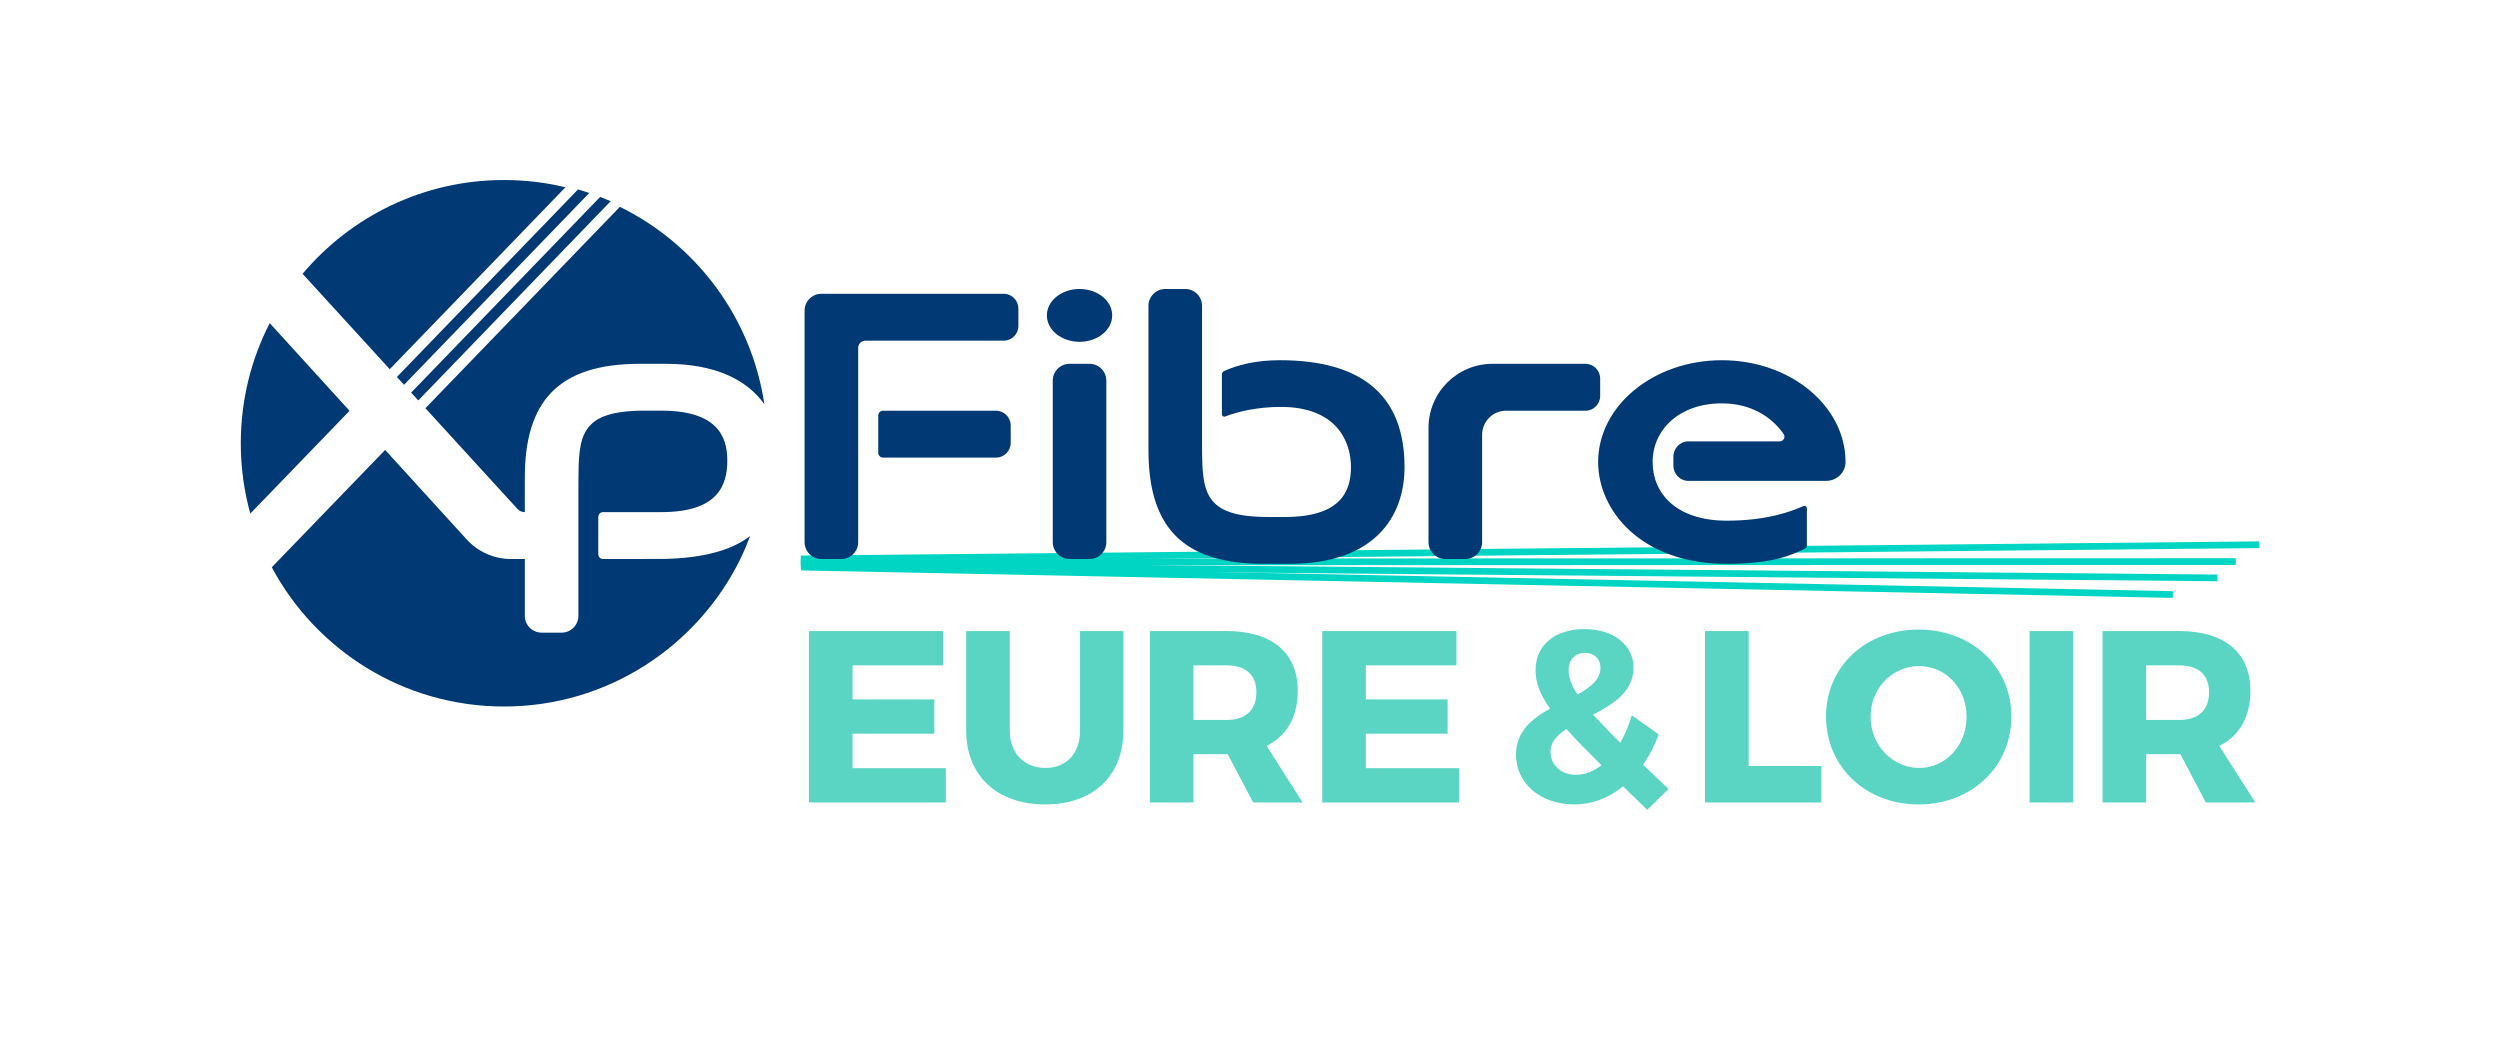
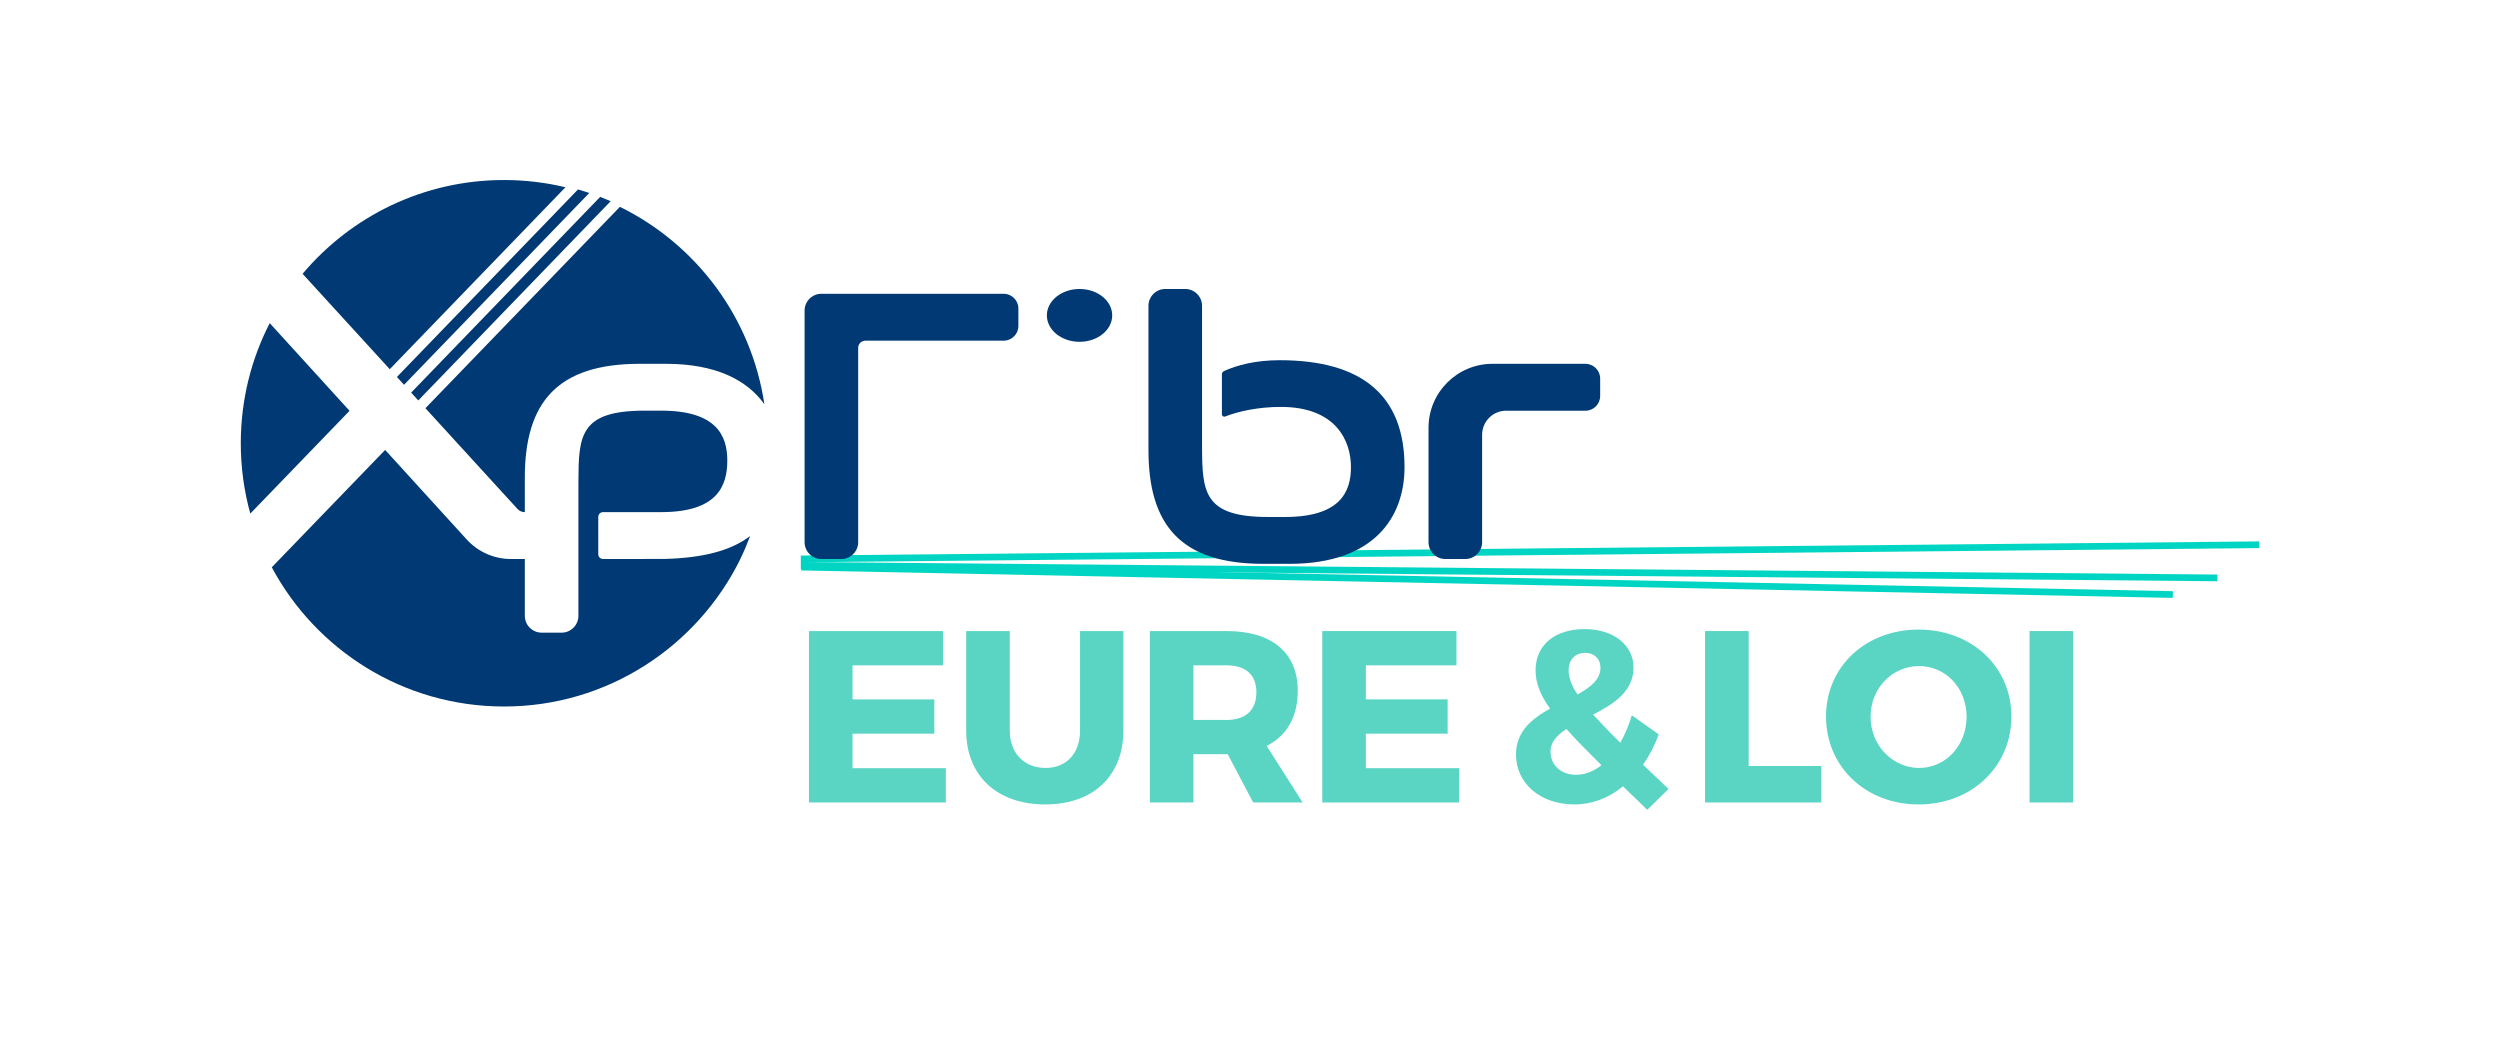
<svg xmlns="http://www.w3.org/2000/svg" version="1.1" id="Layer_1" x="0px" y="0px" width="1920px" height="800.206px" viewBox="0 0 1920 800.206" enable-background="new 0 0 1920 800.206" xml:space="preserve">
  <g>
    <g>
      <path fill="#5AD5C3" d="M654.748,510.981v26.139h62.818v26.332h-62.818v26.518h71.659v26.334H621.27V484.649h103.068v26.332    H654.748z" />
      <path fill="#5AD5C3" d="M862.769,561.011c0,34.795-23.131,56.799-59.995,56.799c-37.055,0-60.749-22.004-60.749-56.799v-76.361    h33.478v76.361c0,17.865,11.468,28.777,27.46,28.777c15.796,0,26.517-10.912,26.517-28.777v-76.361h33.289V561.011z" />
      <path fill="#5AD5C3" d="M942.895,579.249h-0.943h-25.39v37.055h-33.479V484.649h58.869c34.794,0,54.73,16.549,54.73,45.889    c0,20.125-8.462,34.605-23.885,42.32l27.649,43.445h-37.99L942.895,579.249z M941.952,552.923    c14.486,0,22.948-7.336,22.948-21.252c0-13.732-8.461-20.689-22.948-20.689h-25.39v41.941H941.952z" />
      <path fill="#5AD5C3" d="M1048.975,510.981v26.139h62.818v26.332h-62.818v26.518h71.658v26.334h-105.136V484.649h103.065v26.332    H1048.975z" />
      <path fill="#5AD5C3" d="M1246.465,603.894c-10.91,9.023-23.891,13.916-37.428,13.916c-25.77,0-44.762-15.986-44.762-38.371    c0-17.676,12.221-27.459,26.137-35.168c-7.898-11.283-11.094-20.125-11.094-29.529c0-19.183,14.67-31.599,37.617-31.599    c22.195,0,37.617,12.227,37.617,29.53c0,18.428-15.238,28.023-31.035,36.111c5.637,6.207,12.41,13.352,20.879,21.631    c3.568-6.209,6.58-13.354,8.834-21.068l20.693,14.67c-3.203,8.652-7.334,16.549-12.037,23.32l19.557,18.619l-16.359,15.992    L1246.465,603.894z M1229.908,587.716c-10.902-10.91-19.934-19.934-26.891-27.84c-7.15,4.703-12.227,9.969-12.227,17.305    c0,10.721,8.463,17.871,19.563,17.871C1217.119,595.052,1223.891,592.419,1229.908,587.716z M1211.48,533.36    c9.967-5.455,17.674-11.473,17.674-20.498c0-6.771-4.695-11.475-11.846-11.475c-7.898,0-12.6,5.641-12.6,13.354    C1204.709,520.198,1206.777,526.216,1211.48,533.36z" />
      <path fill="#5AD5C3" d="M1398.811,588.28v28.023h-89.338V484.649h33.477V588.28H1398.811z" />
      <path fill="#5AD5C3" d="M1544.756,550.29c0,38.363-30.467,67.52-71.279,67.52c-40.625,0-71.096-28.967-71.096-67.52    c0-38.371,30.471-66.768,71.096-66.768C1514.289,483.522,1544.756,512.11,1544.756,550.29z M1436.611,550.474    c0,22.195,17.113,39.314,37.238,39.314c20.314,0,36.49-17.119,36.49-39.314c0-22.188-16.176-38.928-36.49-38.928    C1453.541,511.546,1436.611,528.286,1436.611,550.474z" />
-       <path fill="#5AD5C3" d="M1558.678,616.304V484.649h33.477v131.654H1558.678z" />
-       <path fill="#5AD5C3" d="M1674.541,579.249h-0.943h-25.389v37.055h-33.48V484.649h58.869c34.795,0,54.73,16.549,54.73,45.889    c0,20.125-8.463,34.605-23.885,42.32l27.65,43.445h-37.99L1674.541,579.249z M1673.598,552.923    c14.486,0,22.949-7.336,22.949-21.252c0-13.732-8.463-20.689-22.949-20.689h-25.389v41.941H1673.598z" />
+       <path fill="#5AD5C3" d="M1558.678,616.304V484.649h33.477v131.654z" />
    </g>
    <g>
      <polygon fill="#00D5C3" points="615.053,431.807 615,426.662 1735.02,415.795 1735.074,420.944   " />
-       <polygon fill="#00D5C3" points="615,434.162 614.995,429.02 1717.09,428.705 1717.09,433.854   " />
      <polygon fill="#00D5C3" points="1702.934,446.396 614.995,436.774 615.041,431.627 1702.986,441.254   " />
      <rect x="615.003" y="443.628" transform="matrix(1 0.02 -0.02 1 9.248 -22.975)" fill="#00D5C3" width="1053.407" height="5.144" />
    </g>
    <g>
      <path fill="#003973" d="M299.327,283.542l134.941-139.73c-15.067-3.6-30.771-5.535-46.936-5.553    c-62.167-0.073-117.804,27.925-154.943,72.026L299.327,283.542z" />
      <path fill="#003973" d="M268.444,315.507l-61.287-67.341c-14.186,27.593-22.195,58.874-22.231,92.028    c-0.023,18.791,2.523,36.986,7.298,54.246L268.444,315.507z" />
      <path fill="#003973" d="M443.912,145.489l-139.1,144.04l5.475,5.994l142.288-147.334    C449.704,147.222,446.808,146.328,443.912,145.489" />
      <path fill="#003973" d="M460.926,151.208L315.76,301.529l5.479,5.995l147.744-152.991    C466.314,153.363,463.626,152.261,460.926,151.208" />
      <path fill="#003973" d="M397.367,390.814c1.451,1.604,3.521,2.521,5.694,2.521v-26.51c0-58.146,25.255-87.417,88.336-87.417h19.99    c38.719,0,62.627,12.686,75.656,31.084c-9.917-66.778-52.482-122.91-110.971-151.637L326.719,313.512L397.367,390.814z" />
      <path fill="#003973" d="M459.469,396.986c0-2.032,1.659-3.681,3.692-3.681h45.085c42.375-0.116,50.329-19.823,50.329-39.594    c0-18.791-7.99-38.328-50.677-38.328H494.9c-49.636,0-50.505,19.299-50.676,54.136v103.448c0,7.108-5.817,12.912-12.919,12.912    h-15.325c-7.102,0-12.918-5.804-12.918-12.912v-43.642h-10.641c-12.975,0-25.348-5.48-34.061-15.08l-62.567-68.702l-87.063,90.142    c34.024,63.553,100.999,106.822,178.124,106.914c79.747,0.092,148.754-46.245,181.737-113.274l-0.043-0.019    c2.835-5.779,5.326-11.694,7.568-17.664c-14.952,11.499-36.993,16.947-66.1,17.621c-0.079,0-46.855,0.067-46.855,0.067    c-2.04,0-3.692-1.654-3.692-3.692V396.986L459.469,396.986z" />
-       <path fill="#003973" d="M849.666,416.413c0,7.102-5.81,12.913-12.912,12.913h-15.319c-7.108,0-12.918-5.812-12.918-12.913V292.321    c0-7.109,5.811-12.919,12.918-12.919h15.319c7.102,0,12.912,5.81,12.912,12.919V416.413z" />
      <path fill="#003973" d="M854.179,242.219c0,11.205-11.235,20.291-25.084,20.291c-13.856,0-25.091-9.085-25.091-20.291    c0-11.204,11.235-20.29,25.091-20.29C842.943,221.93,854.179,231.016,854.179,242.219" />
      <path fill="#003973" d="M1097.109,328.511c0-27.117,21.992-49.103,49.115-49.103h71.396c6.215,0,11.303,5.088,11.303,11.309    v13.415c0,6.214-5.088,11.302-11.303,11.302c0,0-48.619-0.012-60.908-0.012c-10.188,0-18.447,8.271-18.447,18.465v82.539    c0,7.089-5.811,12.906-12.906,12.906h-15.336c-7.104,0-12.914-5.817-12.914-12.906V328.511L1097.109,328.511z" />
      <path fill="#003973" d="M982.783,276.642c-19.09,0-33.129,3.991-42.754,8.333c-0.949,0.446-1.598,1.396-1.598,2.503v30.681    c0,1.022,0.833,1.843,1.862,1.843c0.226,0,0.453-0.037,0.661-0.123c9.698-3.913,25.433-7.378,42.693-7.378    c42.686,0,53.891,26.396,53.891,46.214c0,18.796-7.996,38.327-50.682,38.327h-13.005c-49.63,0-50.505-19.298-50.683-54.123    V234.842c0-7.102-5.81-12.912-12.9-12.912H894.93c-7.096,0-12.912,5.81-12.912,12.912v110.757    c0,58.152,25.256,87.419,88.336,87.419h19.984c65.04,0,88.337-35.806,88.337-74.304    C1078.688,304.248,1046.629,276.642,982.783,276.642" />
-       <path fill="#003973" d="M1385.154,388.636c-10.098,4.407-28.496,11.247-59.078,11.247c-38.334,0-56.867-20.64-56.867-45.05    c0-24.417,20.07-45.045,53.156-45.045c22.936,0,38.719,10.862,47.492,23.609c0.375,0.564,0.59,1.243,0.59,1.959    c0,1.996-1.672,3.625-3.711,3.625h-70.201c-6.25,0-11.375,5.302-11.375,11.799v6.747c0,6.478,5.125,11.779,11.375,11.779h105.984    c8.199,0,14.844-6.477,14.844-14.473c0-43.177-42.533-78.179-94.998-78.179c-52.463,0-94.992,35.002-94.992,78.185    c0,37.287,33.068,78.186,98.703,78.186c36.229,0,50.357-7.017,60.002-11.614c0.941-0.429,1.598-1.365,1.598-2.461v-28.623    c0-0.999-0.832-1.806-1.855-1.806C1385.582,388.512,1385.355,388.555,1385.154,388.636" />
      <path fill="#003973" d="M770.826,261.647c6.215,0,11.296-5.089,11.296-11.309v-13.414c0-6.215-5.081-11.309-11.296-11.309H630.833    c-7.102,0-12.912,5.816-12.912,12.918v177.892c0,7.089,5.81,12.906,12.912,12.906h15.332c7.102,0,12.913-5.817,12.913-12.906    v-149.25c0-3.05,2.479-5.529,5.534-5.529H770.826z" />
-       <path fill="#003973" d="M678.179,315.427h86.732c6.226,0,11.308,5.089,11.308,11.303v13.42c0,6.215-5.082,11.302-11.308,11.302    h-86.732c-2.033,0-3.686-1.66-3.686-3.691v-28.647C674.5,317.087,676.146,315.427,678.179,315.427" />
    </g>
  </g>
  <g>
</g>
  <g>
</g>
  <g>
</g>
  <g>
</g>
  <g>
</g>
  <g>
</g>
  <g>
</g>
  <g>
</g>
  <g>
</g>
  <g>
</g>
  <g>
</g>
  <g>
</g>
  <g>
</g>
  <g>
</g>
  <g>
</g>
</svg>